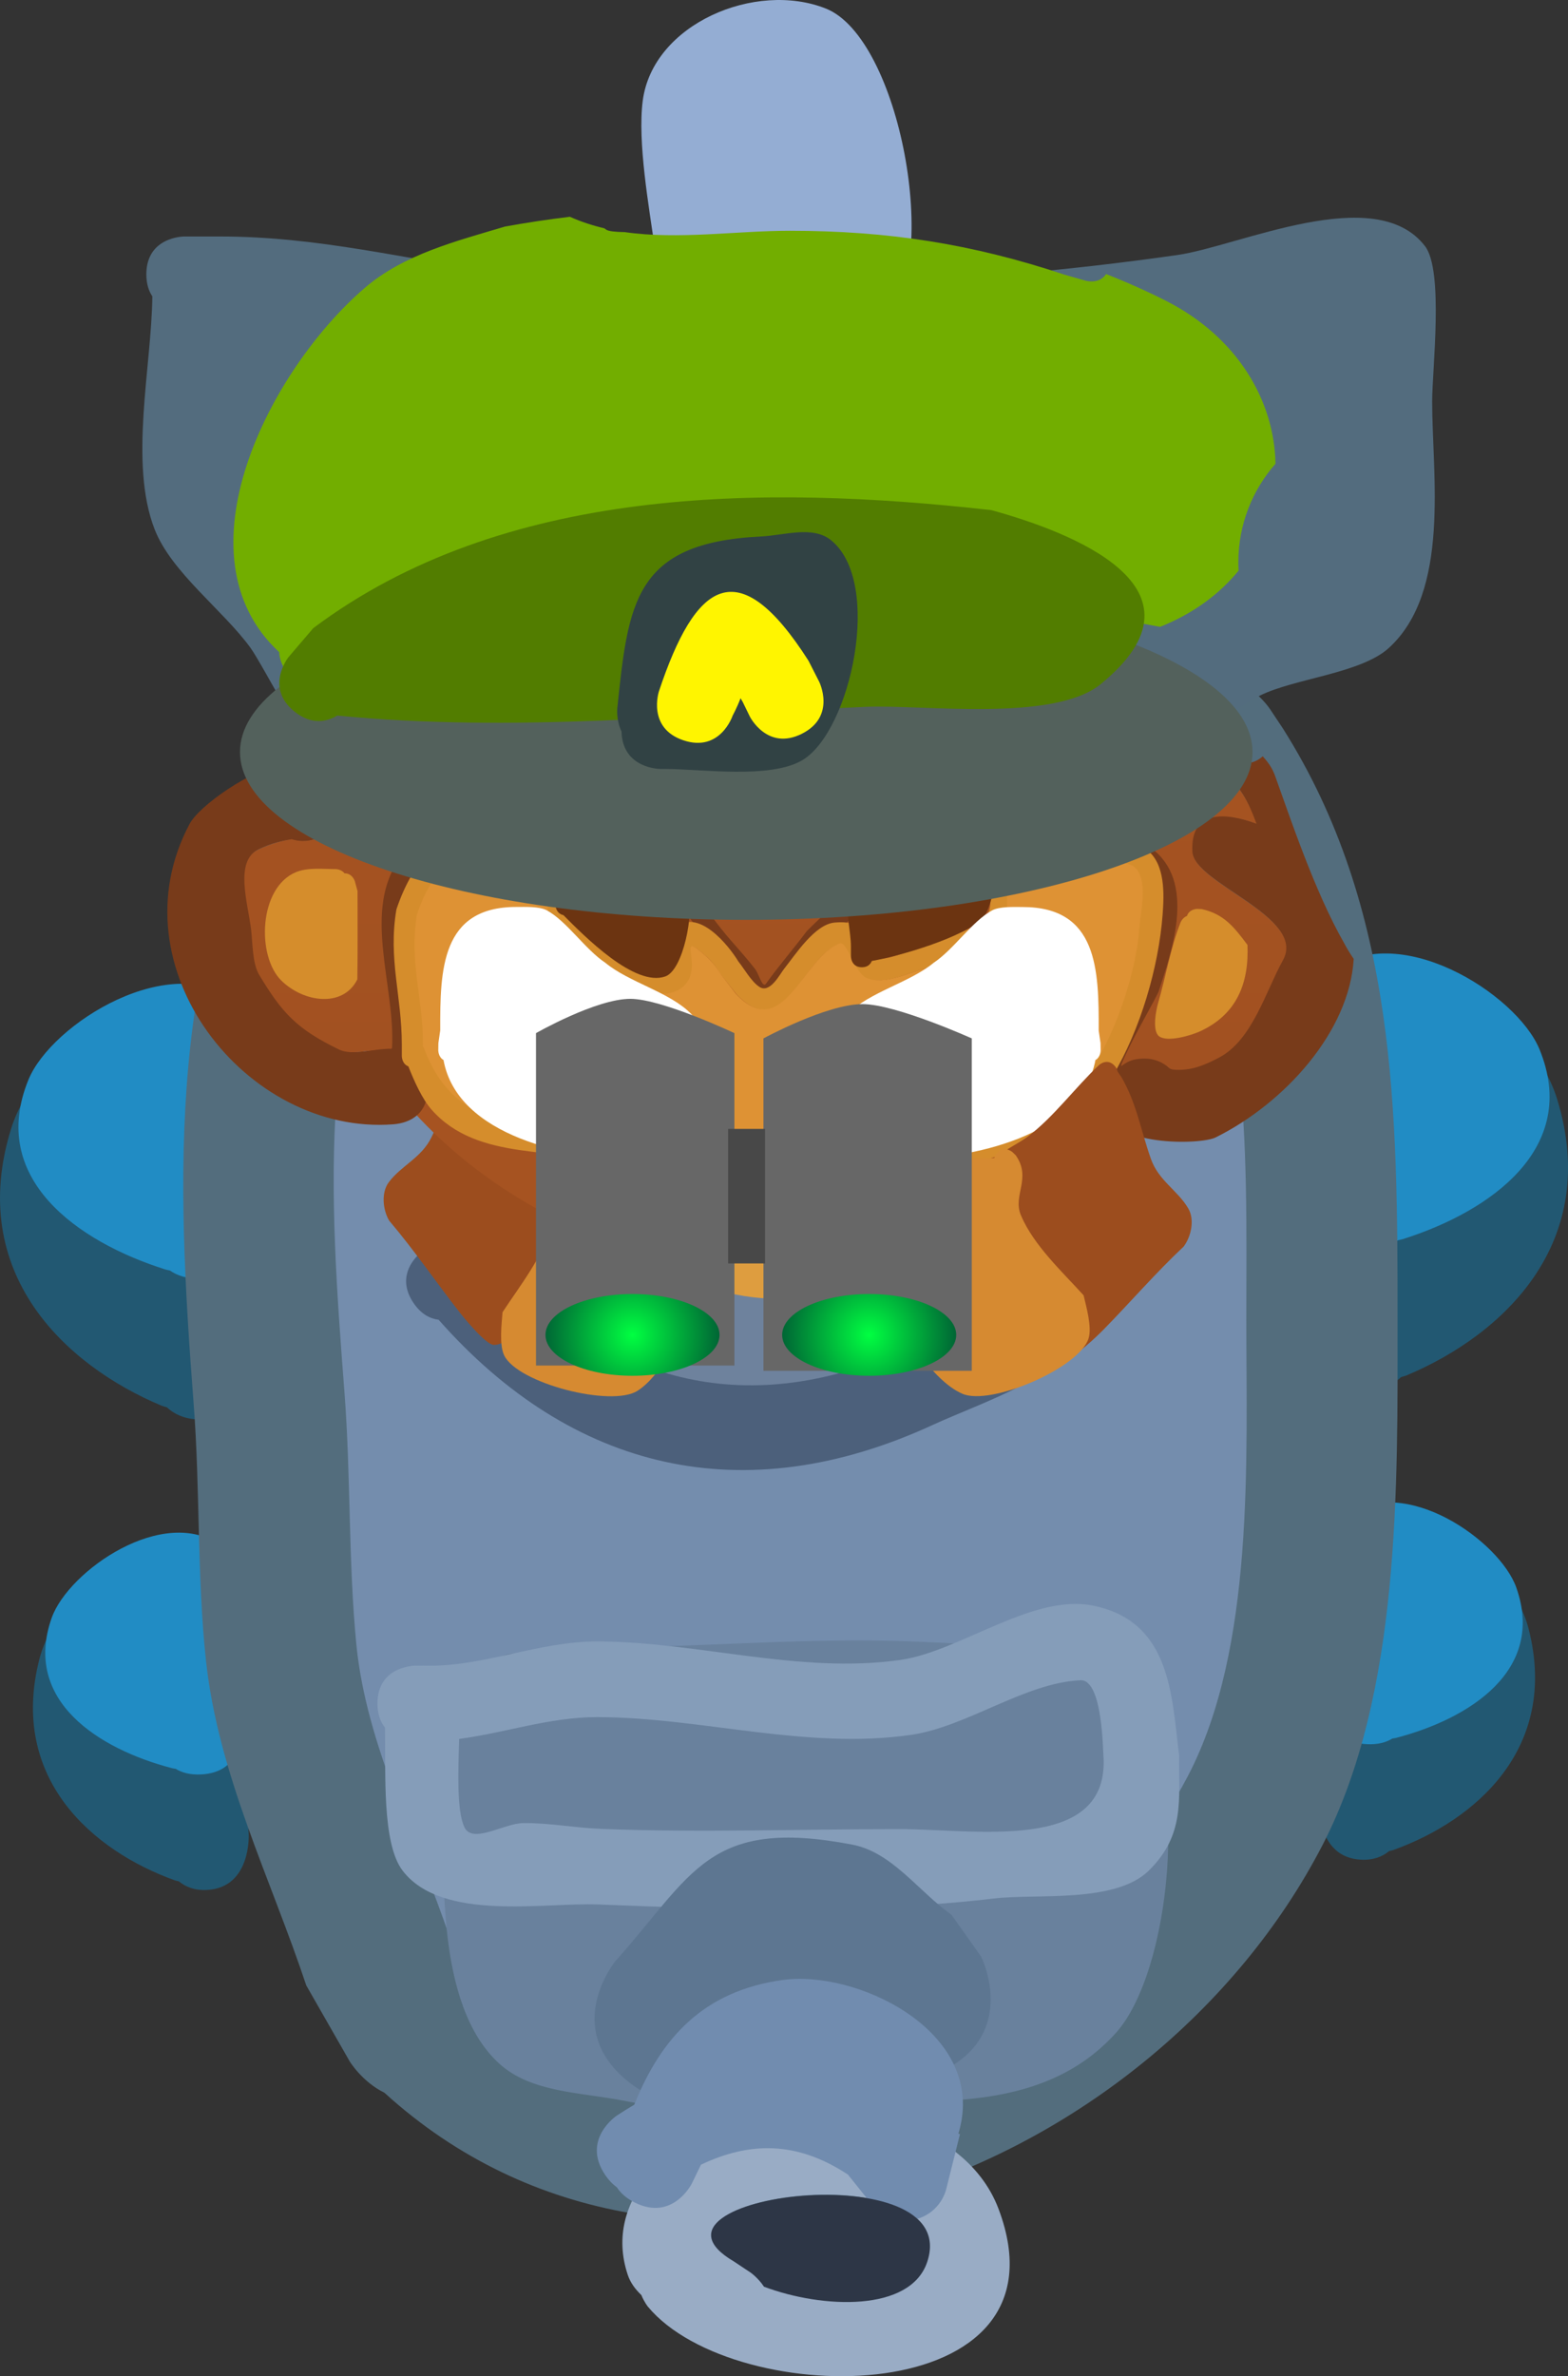
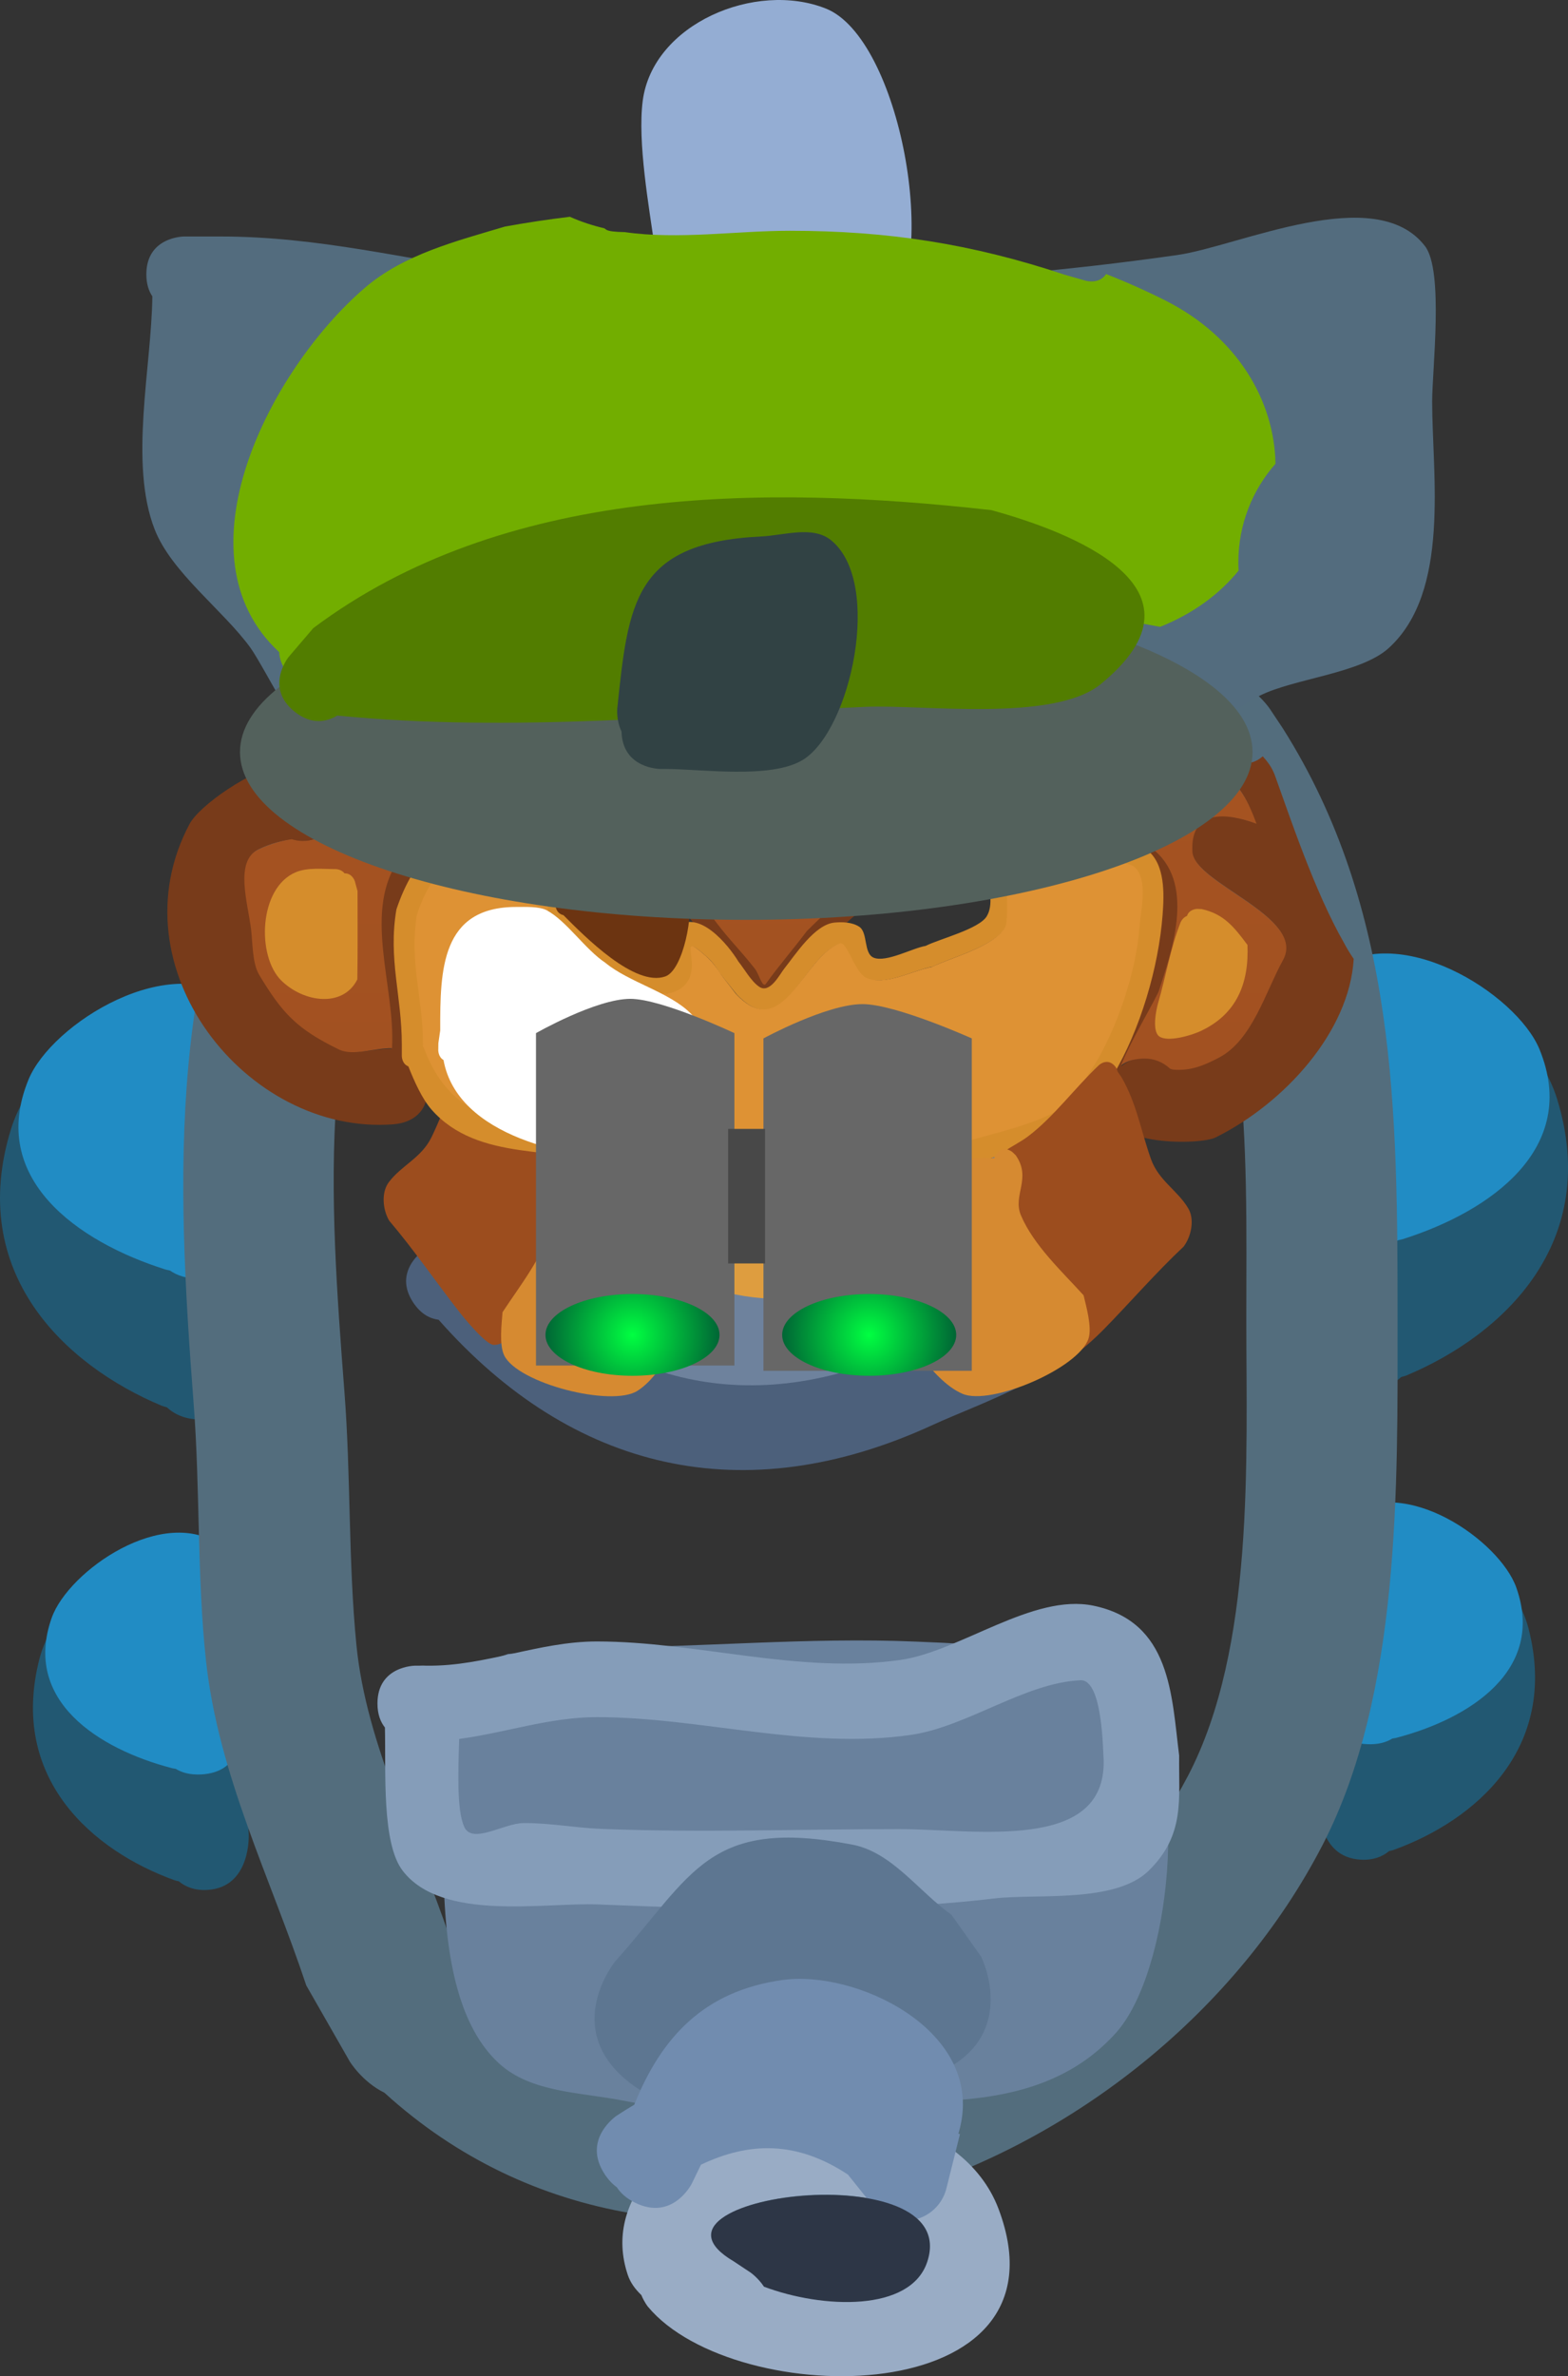
<svg xmlns="http://www.w3.org/2000/svg" version="1.1" width="99.095" height="150.122" viewBox="0,0,99.095,150.122">
  <rect x="0" y="0" width="99.095" height="150.122" fill="#333333" stroke="none" />
  <defs>
    <linearGradient x1="242.013" y1="104.978" x2="242.013" y2="172.53" gradientUnits="userSpaceOnUse" id="color-1">
      <stop offset="0" stop-color="#ad5821" />
      <stop offset="1" stop-color="#a25121" />
    </linearGradient>
    <radialGradient cx="230.425" cy="189.274" r="5.5" gradientUnits="userSpaceOnUse" id="color-2">
      <stop offset="0" stop-color="#00ff41" />
      <stop offset="1" stop-color="#006635" />
    </radialGradient>
    <radialGradient cx="245.383" cy="189.274" r="5.5" gradientUnits="userSpaceOnUse" id="color-3">
      <stop offset="0" stop-color="#00ff41" />
      <stop offset="1" stop-color="#006635" />
    </radialGradient>
  </defs>
  <g transform="translate(-190.452,-104.939)">
    <g data-paper-data="{&quot;isPaintingLayer&quot;:true}" fill-rule="nonzero" stroke="none" stroke-linecap="butt" stroke-linejoin="miter" stroke-miterlimit="10" stroke-dasharray="" stroke-dashoffset="0" style="mix-blend-mode: normal">
      <path d="M201.485,223.728c-5.133,-1.85 -10.485,-6.388 -8.542,-13.98c1.102,-4.305 7.701,-10.377 11.746,-6.424c1.321,1.29 0.67,3.99 0.9,6.003c0.4,3.499 0.363,7.161 0.541,10.682l0.041,0.811c0,0 0.171,3.379 -2.639,3.521c-0.777,0.039 -1.353,-0.191 -1.778,-0.545c-0.169,-0.033 -0.27,-0.068 -0.27,-0.068z" data-paper-data="{&quot;index&quot;:null}" fill="#225872" stroke-width="0.5" />
      <path d="M201.313,216.645c-4.637,-1.212 -9.443,-4.265 -7.594,-9.494c1.048,-2.965 7.104,-7.205 10.731,-4.539c1.184,0.87 0.564,2.73 0.75,4.108c0.324,2.396 0.25,4.909 0.371,7.322l0.028,0.556c0,0 0.117,2.316 -2.434,2.445c-0.706,0.036 -1.225,-0.116 -1.608,-0.354c-0.153,-0.021 -0.244,-0.043 -0.244,-0.043z" data-paper-data="{&quot;index&quot;:null}" fill="#218cc4" stroke-width="0.5" />
      <path d="M200.67,193.75c-6.12,-2.561 -12.341,-8.4 -9.516,-17.5c1.602,-5.16 9.987,-12.13 14.658,-7.082c1.525,1.648 0.57,4.886 0.726,7.345c0.271,4.273 0.003,8.719 0.003,13.005v0.987c0,0 0,4.114 -3.42,4.114c-0.947,0 -1.631,-0.315 -2.126,-0.771c-0.203,-0.05 -0.323,-0.099 -0.323,-0.099z" data-paper-data="{&quot;index&quot;:null}" fill="#225872" stroke-width="0.5" />
      <path d="M200.895,185.138c-5.557,-1.755 -11.206,-5.757 -8.641,-11.995c1.455,-3.537 9.069,-8.314 13.31,-4.854c1.384,1.13 0.517,3.349 0.659,5.034c0.246,2.929 0.002,5.976 0.002,8.914v0.677c0,0 0,2.82 -3.106,2.82c-0.859,0 -1.481,-0.216 -1.931,-0.528c-0.184,-0.034 -0.294,-0.068 -0.294,-0.068z" data-paper-data="{&quot;index&quot;:null}" fill="#218cc4" stroke-width="0.5" />
      <path d="M278.245,221.884c-0.426,0.354 -1.001,0.584 -1.778,0.545c-2.809,-0.142 -2.639,-3.521 -2.639,-3.521l0.041,-0.811c0.178,-3.521 0.141,-7.184 0.541,-10.682c0.23,-2.013 -0.42,-4.712 0.9,-6.003c4.046,-3.953 10.644,2.12 11.746,6.424c1.943,7.592 -3.408,12.13 -8.542,13.98c0,0 -0.101,0.035 -0.27,0.068z" fill="#225872" stroke-width="0.5" />
      <path d="M278.443,214.777c-0.382,0.238 -0.902,0.39 -1.608,0.354c-2.551,-0.129 -2.434,-2.445 -2.434,-2.445l0.028,-0.556c0.122,-2.413 0.048,-4.926 0.371,-7.322c0.186,-1.378 -0.434,-3.237 0.75,-4.108c3.627,-2.666 9.683,1.573 10.731,4.539c1.848,5.23 -2.957,8.283 -7.594,9.494c0,0 -0.091,0.023 -0.244,0.043z" fill="#218cc4" stroke-width="0.5" />
      <path d="M279.007,191.936c-0.495,0.456 -1.18,0.771 -2.126,0.771c-3.42,0 -3.42,-4.114 -3.42,-4.114v-0.987c0,-4.287 -0.269,-8.732 0.003,-13.005c0.156,-2.458 -0.799,-5.697 0.726,-7.345c4.671,-5.048 13.056,1.922 14.658,7.082c2.825,9.1 -3.396,14.939 -9.516,17.5c0,0 -0.121,0.048 -0.323,0.099z" fill="#225872" stroke-width="0.5" />
      <path d="M278.811,183.293c-0.45,0.312 -1.071,0.528 -1.931,0.528c-3.106,0 -3.106,-2.82 -3.106,-2.82v-0.677c0,-2.938 -0.244,-5.985 0.002,-8.914c0.142,-1.685 -0.726,-3.905 0.659,-5.034c4.241,-3.46 11.855,1.317 13.31,4.854c2.565,6.238 -3.083,10.24 -8.641,11.995c0,0 -0.11,0.033 -0.294,0.068z" fill="#218cc4" stroke-width="0.5" />
-       <path d="M205.959,173.441c-0.221,-0.789 -0.221,-1.405 -0.221,-1.405l0.012,-3.4c1.201,-14.994 10.158,-21.053 24.334,-23.126c10.326,-1.581 25.595,-4.084 34.105,3.465c8.234,7.305 5.606,17.762 6.9,27.403c2.62,19.522 3.59,40.868 -13.181,54.323c-5.871,3.195 -10.899,5.203 -17.768,5.002c-7.524,-0.219 -16.63,-1.892 -22.424,-6.896c-6.098,-5.266 -7.243,-13.002 -9.15,-20.395c-2.903,-11.256 -3.331,-23.315 -2.608,-34.971z" fill="#748dad" stroke-width="0.5" />
      <path d="M212.538,235.146l-2.73,-4.772c-2.251,-6.767 -5.561,-13.318 -6.337,-20.511c-0.575,-5.327 -0.366,-10.851 -0.778,-16.2c-1.121,-14.569 -1.635,-28.463 5.541,-41.66c0,0 2.289,-4.196 6.485,-1.907c4.196,2.289 1.907,6.485 1.907,6.485c-6.249,11.417 -5.372,23.742 -4.402,36.353c0.405,5.269 0.236,10.67 0.752,15.922c0.63,6.408 3.888,12.472 5.9,18.495l0.804,1.244c0.083,0.081 0.126,0.129 0.126,0.129c13.278,15.349 37.729,3.751 45.732,-11.605c4.213,-8.082 3.679,-19.943 3.679,-28.792c0.007,-11.152 0.427,-22.602 -5.754,-32.233l-0.709,-1.062c0,0 -2.652,-3.977 1.326,-6.629c3.977,-2.652 6.629,1.326 6.629,1.326l0.82,1.232c7.216,11.421 7.241,24.198 7.248,37.366c0,10.467 0.202,23.605 -4.734,33.159c-10.859,21.018 -40.816,32.486 -59.298,15.665c-1.423,-0.695 -2.209,-2.004 -2.209,-2.004z" fill="#536d7d" stroke-width="0.5" />
      <path d="M218.531,217.735c-0.227,-0.291 -0.441,-0.629 -0.637,-1.021c-2.138,-4.276 2.138,-6.413 2.138,-6.413l2.536,-0.873c1.718,-0.131 3.436,-0.262 5.155,-0.393c6.853,-0.004 13.789,-0.675 20.622,-0.383c4.285,0.183 10.762,0.335 13.877,4.073c3.458,4.15 2.247,16.787 -1.259,20.662c-4.961,5.484 -12.743,4.111 -19.131,4.322c-4.682,0.155 -7.23,0.893 -11.922,-0.045c-2.698,-0.54 -5.879,-0.5 -7.91,-2.355c-4.074,-3.72 -3.535,-12.282 -3.469,-17.575z" fill="#69819d" stroke-width="0.5" />
      <path d="M200.082,123.663c-0.228,-0.337 -0.381,-0.789 -0.381,-1.393c0,-2.39 2.39,-2.39 2.39,-2.39h2.294c6.208,0 11.778,1.452 17.859,2.31c14.521,1.207 28.164,0.923 42.606,-1.138c3.913,-0.559 12.523,-4.649 15.661,-0.561c1.195,1.557 0.451,7.807 0.451,9.811c0,4.642 1.168,12.009 -2.736,15.572c-1.774,1.619 -6.005,1.932 -8.156,3.014c-1.59,0.8 -4.338,3.135 -6.243,3.3c-3.961,0.344 -8.784,-2.987 -12.708,-3.455c-6.249,-0.745 -12.61,-0.201 -18.841,-1.128c-4.834,0.636 -9.125,1.686 -13.555,3.625c-1.192,0.522 -6.8,2.595 -7.671,2.284c-0.743,-0.265 -3.995,-6.58 -4.774,-7.653c-1.726,-2.376 -4.994,-4.757 -6.054,-7.481c-1.629,-4.184 -0.191,-10.296 -0.144,-14.717z" fill="#536c7e" stroke-width="0.5" />
      <path d="M234.299,125.041c-0.028,0.001 -0.057,0.001 -0.086,0.001c-2.39,0 -2.39,-2.39 -2.39,-2.39l0.024,-1.956c-0.375,-2.665 -1.114,-6.774 -0.776,-9.385c0.63,-4.866 7.135,-7.603 11.581,-5.828c4.678,1.868 7.306,16.068 3.783,19.783c-1.288,1.358 -8.427,0.542 -10.311,0.542c0,0 -1.119,0 -1.826,-0.766z" fill="#94add3" stroke-width="0.5" />
      <path d="M218.178,183.232c1.133,-1.441 3.019,-3.877 4.425,-4.235c2.77,-0.707 6.505,2.525 8.791,3.586c3.728,1.73 8.893,2.923 12.935,3.238c4.024,0.313 7.305,-2.823 10.186,-5.068c1.611,-0.201 3.515,-1.552 4.834,-0.604c1.471,1.057 1.108,6.995 0.295,8.478c-1.759,3.212 -7.167,4.918 -10.248,6.337c-11.932,5.495 -22.78,2.92 -31.224,-6.646c-0.535,-0.066 -1.111,-0.349 -1.599,-1.08c-1.015,-1.523 -0.087,-2.657 0.404,-3.105c0.126,-0.159 0.282,-0.316 0.474,-0.47c0.249,-0.2 0.492,-0.339 0.726,-0.431z" fill="#4c607b" stroke-width="0.5" />
      <path d="M222.028,180.399c0.937,-1.192 2.497,-3.206 3.66,-3.503c2.291,-0.585 5.38,2.089 7.271,2.966c3.083,1.431 7.355,2.418 10.699,2.678c3.328,0.259 6.042,-2.335 8.425,-4.191c1.333,-0.167 2.907,-1.283 3.998,-0.5c1.217,0.874 0.916,5.785 0.244,7.012c-1.455,2.656 -5.927,4.067 -8.476,5.241c-9.869,4.545 -18.842,2.415 -25.825,-5.497c-0.442,-0.054 -0.919,-0.289 -1.322,-0.893c-0.84,-1.26 -0.072,-2.198 0.334,-2.568c0.104,-0.131 0.234,-0.262 0.392,-0.389c0.206,-0.165 0.407,-0.28 0.6,-0.357z" fill="#6e829d" stroke-width="0.5" />
      <path d="M219.471,214.8c-0.06,2.025 -0.16,4.453 0.313,5.542c0.5,1.151 2.502,-0.219 3.757,-0.227c1.639,-0.011 3.265,0.303 4.902,0.368c6.282,0.249 12.589,0.014 18.848,0.014c4.763,0 13.037,1.489 12.911,-4.345c-0.047,-0.38 -0.029,-5.122 -1.464,-5.059c-3.525,0.155 -7.159,2.94 -10.733,3.454c-6.639,0.955 -13.274,-1.124 -19.835,-1.124c-2.993,0 -5.784,0.991 -8.699,1.378zM214.776,214.075c-0.276,-0.348 -0.469,-0.834 -0.469,-1.513c0,-2.39 2.39,-2.39 2.39,-2.39h0.288c0.13,-0.008 0.254,-0.008 0.371,0h0.106c3.618,0.049 7.028,-1.53 10.708,-1.53c6.328,0 12.782,2.075 19.172,1.17c3.78,-0.535 8.386,-4.224 12.212,-3.43c4.899,1.017 4.938,5.642 5.419,9.472c-0.037,2.739 0.391,4.99 -1.914,7.261c-2.119,2.088 -7.088,1.448 -9.751,1.762c-8.101,0.954 -16.908,0.708 -25.055,0.381c-3.42,-0.137 -9.857,1.1 -12.346,-2.122c-1.342,-1.736 -1.062,-6.248 -1.129,-9.062z" fill="#859db9" stroke-width="0.5" />
      <g stroke-width="0.5">
        <path d="M250.06,235.758c-4.8,2.4 -7.201,-2.4 -7.201,-2.4l1.018,0.932c-3.475,-3.646 -3.377,-2.813 -6.233,1.354c0,0 -3.399,4.154 -7.552,0.755c-4.154,-3.399 -0.755,-7.552 -0.755,-7.552c4.921,-5.499 5.852,-9.119 14.985,-7.368c2.511,0.481 4.174,2.953 6.261,4.429l1.877,2.649c0,0 2.4,4.8 -2.4,7.201z" fill="#5d7691" />
        <path d="M238.822,249.345c3.696,1.39 9.061,1.663 10.121,-1.516c2.315,-6.937 -19.092,-4.187 -12.016,-0.041l1.059,0.687c0,0 0.471,0.314 0.836,0.87zM230.984,249.935c-0.379,-0.364 -0.689,-0.772 -0.856,-1.269c-1.635,-4.861 2.898,-8.704 6.857,-9.965c5.29,-1.685 14.327,-0.175 16.573,5.789c4.838,12.846 -16.662,12.793 -22.162,6.177c0,0 -0.229,-0.286 -0.412,-0.732z" fill="#99acc5" />
        <path d="M230.574,244.092c-0.549,-0.274 -0.909,-0.611 -1.139,-0.968c-0.262,-0.188 -0.516,-0.448 -0.753,-0.802c-1.489,-2.233 0.744,-3.721 0.744,-3.721c0.372,-0.245 0.743,-0.475 1.111,-0.693c1.698,-4.231 4.388,-7.194 9.393,-7.881c4.562,-0.626 12.383,3.042 11.269,8.986c-0.046,0.247 -0.107,0.49 -0.178,0.729l0.1,0.025l-0.845,3.38c-0.271,1.195 -1.34,2.087 -2.617,2.087c-0.857,0 -1.62,-0.401 -2.111,-1.026l-1.507,-1.884c-3.245,-2.143 -6.241,-2.075 -9.289,-0.625l-0.579,1.193c0,0 -1.2,2.4 -3.6,1.2z" fill="#718caf" />
        <path d="M237.884,248.511l-1.063,-0.707c-7.076,-4.146 14.543,-6.898 12.229,0.039c-1.061,3.179 -6.62,2.953 -10.316,1.563c-0.365,-0.556 -0.849,-0.895 -0.849,-0.895z" data-paper-data="{&quot;noHover&quot;:false,&quot;origItem&quot;:[&quot;Path&quot;,{&quot;applyMatrix&quot;:true,&quot;segments&quot;:[[[265.67705,451.57169],[-0.34016,-0.51785],[3.44325,1.29462]],[[275.10628,450.15918],[-0.98819,2.96157],[2.15646,-6.46286]],[[263.91184,450.12091],[-6.59199,-3.86214],[0,0]],[264.89813,450.76133]],&quot;closed&quot;:true}]}" fill="#2d3646" />
      </g>
      <path d="M220.437,171.528c0.031,-0.114 0.102,-0.233 0.236,-0.346c0.527,-0.448 0.975,0.079 0.975,0.079c1.325,1.559 2.486,3.596 3.965,4.992c0.755,0.713 2.198,1.455 2.514,2.541c0.186,0.639 -0.18,1.319 -0.261,1.98c-0.21,1.692 0.973,2.654 -1.434,3.247c-0.685,0.852 -0.212,1.939 -1.218,2.713c-0.517,0.398 -1.376,0.199 -1.732,0.868c-0.359,0.674 -0.72,2.32 -1.825,2.304c-0.489,-0.007 -1.849,-1.662 -2.173,-2.076c-1.494,-1.913 -2.865,-3.923 -4.438,-5.775c-0.409,-0.697 -0.508,-1.779 -0.023,-2.426c0.799,-1.066 2.056,-1.528 2.698,-2.842c0.826,-1.691 1.287,-3.376 2.417,-4.909l0.299,-0.349z" data-paper-data="{&quot;index&quot;:null}" fill="#9c4d1e" stroke-width="0.5" />
      <path d="M226.454,178.404c0.866,-0.13 1.807,-0.29 2.582,-0.177c1.924,0.281 4.029,2.866 2.209,4.433c-0.292,0.252 0.773,-0.036 1.158,-0.006c0.645,0.051 1.326,-0.014 1.89,0.428c1.123,0.881 0.856,2.003 0.545,3.154c-1.016,1.888 -2.221,5.381 -4.102,6.573c-1.647,1.044 -7.534,-0.467 -8.413,-2.225c-0.336,-0.672 -0.166,-2.037 -0.111,-2.745c1.111,-1.69 2.623,-3.591 3.132,-5.586c0.348,-1.362 -1.043,-2.203 -0.255,-3.815l0.174,-0.229c0,0 0.444,-0.531 0.975,-0.087c0.11,0.092 0.178,0.187 0.217,0.281z" data-paper-data="{&quot;index&quot;:null}" fill="#d68a31" stroke-width="0.5" />
-       <path d="M266.39,163.718c0,9.155 -7.999,19.967 -20.223,21.546c-1.774,0.229 -3.993,-3.655 -5.916,-3.655c-1.835,0 -3.042,3.53 -4.811,3.321c-12.855,-1.52 -23.997,-11.997 -23.997,-21.212c0,-10.484 12.3,-18.983 27.474,-18.983c15.173,0 27.474,8.499 27.474,18.983z" fill="#a65321" stroke-width="0" />
      <path d="M259.49,174.434c-0.489,-0.489 0,-0.979 0,-0.979l-0.016,0.068c0.493,-2.031 1.986,-4.509 2.938,-6.407c0.586,-1.714 2.197,-5.681 0.197,-7.303c-1.496,-1.213 -4.736,-1.935 -6.68,-1.935c-5.258,0 -9.811,3.112 -13.443,6.744c-0.568,0.758 -2.171,3.335 -3.006,3.657c-1.514,0.583 -2.211,-1.058 -2.951,-2.011c-1.647,-2.121 -3.477,-5.015 -5.632,-6.605c-4.077,-4.125 -9.939,-2.93 -14.133,0.378c-2.109,2.866 -0.124,8.022 -0.272,11.655c1.559,1.615 1.284,4.087 -1.202,4.275c-9.259,0.701 -17.684,-9.928 -12.856,-18.979c0.608,-1.14 3.835,-3.453 6.15,-3.867c-0.054,-5.674 -0.576,-12.662 2.58,-17.574c1.772,-2.757 4.355,-3.74 6.988,-5.368c3.804,-2.351 6.823,-5.553 10.804,-7.318c0.699,0.315 1.418,0.55 2.151,0.723c0.042,0.03 0.084,0.06 0.127,0.089c0.14,0.093 0.545,0.139 1.137,0.148c0.791,0.113 1.595,0.168 2.406,0.186c0.007,0.084 0.011,0.172 0.011,0.264c0,2.306 -2.306,2.306 -2.306,2.306l-0.046,-0.069c-3.261,0.775 -5.01,2.802 -7.71,4.696c-2.836,1.989 -7.799,3.833 -9.662,6.808c-2.714,4.334 -1.862,11.081 -1.862,15.916c0,0 0,1.612 -1.347,2.14c-0.14,1.139 -1.112,2.021 -2.289,2.021c-0.25,0 -0.491,-0.04 -0.716,-0.113c-0.556,0.089 -1.203,0.21 -2.026,0.603c-1.517,0.726 -0.675,3.355 -0.467,5.023c0.104,0.835 0.071,2.151 0.511,2.885c1.461,2.437 2.394,3.433 5.043,4.717c0.892,0.432 2.207,-0.036 3.288,-0.013c0.237,-3.934 -1.966,-8.781 0.575,-12.12v0c4.712,-3.812 11.39,-5.054 16.033,-0.46c1.936,1.473 3.22,3.833 4.818,5.656c0.537,0.613 1.057,1.198 1.56,1.845c0.234,0.301 0.457,1.233 0.68,0.922c0.826,-1.152 1.729,-2.192 2.58,-3.326c3.921,-3.921 8.806,-7.221 14.488,-7.221c2.166,0 5.886,0.786 7.565,2.255c2.545,2.226 0.976,6.489 0.197,8.897c-0.653,1.31 -1.733,3.075 -2.388,4.661c0.399,-0.33 0.911,-0.528 1.469,-0.528c0.29,0 0.567,0.053 0.822,0.151c0.286,0.109 0.545,0.274 0.764,0.481c0.078,0.037 0.151,0.061 0.215,0.066c1.088,0.094 1.943,-0.261 2.886,-0.756c2.111,-1.109 2.926,-4.146 4.037,-6.152c1.511,-2.728 -5.612,-4.822 -5.724,-6.846c-0.148,-2.656 2.08,-2.5 4.049,-1.767c-0.58,-1.541 -1.155,-2.967 -3.027,-3.476l-1.027,0.139c0,0 -2.306,0 -2.306,-2.306c0,-0.915 0.363,-1.467 0.8,-1.8c0.103,0.812 0.297,2.255 0.737,2.632c1.64,1.407 2.533,1.537 2.992,0.486c0.694,0.558 1.472,0.778 2.263,0.093c0.29,0.326 0.58,0.686 0.773,1.218c0.913,2.522 2.487,7.297 4.366,10.578c0.182,0.347 0.385,0.681 0.608,1c-0.264,4.586 -4.36,9.115 -8.724,11.281c-1.006,0.499 -6.736,0.525 -6.582,-1.712c-0.103,-0.212 -0.174,-0.442 -0.208,-0.684l-0.019,0.029c0,0 -0.489,0.489 -0.979,0z" fill="#783b1a" stroke-width="0.5" />
      <path d="M265.038,135.267c0.527,0.755 0.852,1.631 1.223,2.479c-1.419,0.691 -2.824,1.575 -3.782,2.705c-0.375,-0.87 -0.69,-1.785 -1.228,-2.55c-3.194,-4.543 -7.738,-7.776 -12.526,-10.388c0,0 -2.025,-1.104 -0.92,-3.129c0.08,-0.147 0.166,-0.278 0.255,-0.394c1.727,0.162 3.415,0.408 5.103,0.746c4.567,2.735 8.791,6.108 11.876,10.531z" fill="#783b1a" stroke-width="0.5" />
      <path d="M215.225,171.163c-1.08,-0.023 -2.456,0.515 -3.348,0.082c-2.649,-1.284 -3.587,-2.285 -5.048,-4.723c-0.439,-0.733 -0.408,-2.052 -0.512,-2.887c-0.208,-1.669 -1.052,-4.301 0.465,-5.027c0.823,-0.394 1.55,-0.561 2.106,-0.649c0.225,0.074 0.466,0.113 0.716,0.113c1.177,0 2.069,-0.836 2.209,-1.975c1.347,-0.529 1.346,-2.142 1.346,-2.142c0,-4.835 -0.857,-11.605 1.857,-15.938c1.863,-2.975 6.83,-4.836 9.666,-6.825c2.7,-1.893 4.463,-3.938 7.724,-4.713l0.046,0.069c0,0 2.314,-0.005 2.314,-2.311c0,-0.077 -0.003,-0.151 -0.008,-0.223c2.609,0.059 5.287,-0.268 7.829,-0.268c1.888,0 3.693,0.078 5.459,0.243c-0.078,0.105 -0.153,0.222 -0.224,0.353c-1.104,2.025 0.927,3.132 0.927,3.132c4.788,2.612 9.354,5.883 12.548,10.425c0.53,0.754 0.844,1.656 1.212,2.517c-0.752,0.874 -1.237,1.897 -1.252,3.094c-0.026,2.016 1.537,3.731 2.948,5.215c0.005,0.135 0.007,0.269 0.008,0.402c0.015,0.107 0.034,0.257 0.056,0.433c-0.423,0.337 -0.767,0.884 -0.767,1.774c0,2.306 2.228,2.259 2.228,2.259l1.027,-0.138c1.872,0.509 2.526,1.984 3.106,3.525c-1.969,-0.732 -4.2,-0.884 -4.052,1.772c0.112,2.024 7.234,4.119 5.723,6.847c-1.111,2.006 -1.932,5.048 -4.043,6.158c-0.943,0.495 -1.8,0.852 -2.888,0.758c-0.065,-0.006 -0.137,-0.03 -0.215,-0.066c-0.218,-0.207 -0.478,-0.371 -0.764,-0.481c-0.255,-0.098 -0.533,-0.151 -0.823,-0.151c-0.558,0 -1.118,0.119 -1.517,0.449c0.655,-1.586 1.73,-3.348 2.383,-4.658c0.779,-2.408 2.342,-6.666 -0.203,-8.891c-1.679,-1.468 -5.337,-2.187 -7.503,-2.187c-5.682,0 -10.597,3.31 -14.518,7.231c-0.85,1.134 -1.758,2.173 -2.584,3.326c-0.222,0.31 -0.447,-0.621 -0.681,-0.922c-0.503,-0.647 -1.027,-1.233 -1.564,-1.846c-1.598,-1.823 -2.893,-4.186 -4.829,-5.66c-4.643,-4.594 -11.264,-3.421 -15.976,0.391c-2.541,3.339 -0.345,8.179 -0.582,12.113z" data-paper-data="{&quot;noHover&quot;:false,&quot;origItem&quot;:[&quot;Path&quot;,{&quot;applyMatrix&quot;:true,&quot;segments&quot;:[[[423.00339,366.14129],[-5.50843,7.23824],[10.21464,-8.26371]],[[457.76013,365.14382],[-10.06501,-9.95965],[4.19761,3.19422]],[[468.20396,377.40414],[-3.46313,-3.95109],[1.16402,1.32804]],[[471.58681,381.40404],[-1.09107,-1.403],[0.50819,0.65347]],[[473.06042,383.40302],[-0.4821,0.67294],[1.78956,-2.49798]],[[478.65303,376.19315],[-1.84355,2.45807],[8.49956,-8.49956]],[[510.06107,360.53853],[-12.31842,0],[4.69575,0]],[[526.46048,365.42656],[-3.6403,-3.1832],[5.5174,4.8246]],[[526.88706,384.71319],[1.68911,-5.21925],[-1.41541,2.8393]],[[521.71079,394.81656],[1.41952,-3.43738],[0.86495,-0.7155]],[[524.89574,393.6711],[-1.21021,0],[0.62804,0]],[[526.67854,393.99829],[-0.55377,-0.2114],[0.6207,0.23695]],[[528.33422,395.04108],[-0.47361,-0.44877],[0.16955,0.07934]],[[528.80082,395.18484],[-0.13984,-0.01207],[2.35955,0.20359]],[[535.05677,393.54569],[-2.04343,1.07352],[4.57662,-2.40433]],[[543.80891,380.20924],[-2.40881,4.34844],[3.27618,-5.91422]],[[531.40018,365.36876],[0.24372,4.38691],[-0.31984,-5.75721]],[[540.17724,361.53731],[-4.26889,-1.58739],[-1.25663,-3.34017]],[[533.61474,354.00228],[4.05796,1.10368],[0,0]],[531.3874,354.30332],[[526.3874,349.30332],[0,5],[0,-5]],[531.3874,344.30332],[[537.03216,344.60434],[0,0],[2.09436,0.86358]],[[543.31522,347.19508],[-1.7446,-1.44516],[4.35162,3.60472]],[[551.4145,361.85198],[-2.96584,-4.40914],[0.7219,1.0732]],[[557.90584,363.4911],[-0.25448,0.69552],[0.79368,-2.16914]],[[556.63098,356.68004],[0.18586,2.3023],[-1.42004,-5.60884]],[[548.28206,335.34928],[5.89244,3.00866],[-7.47862,-3.81856]],[[526.78182,329.89038],[6.92458,7.123],[-2.54708,-2.62006]],[[521.59678,320.23188],[2.10178,2.98914],[-6.92426,-9.84764]],[[494.44322,297.71324],[10.3801,5.66188],[0,0]],[[492.448,290.9295],[-2.39426,4.38948],[0.43166,-0.79138]],[[493.90014,289.16306],[-0.52396,0.40416],[0,-3.95372]],[[493.90014,277.33142],[0,3.2109],[0,0]],[[493.90026,277.3314],[0,0],[0,-2.17878]],[[493.54622,270.80464],[2.13722,0.42358],[-1.64742,0.06184]],[[488.69268,271.7551],[1.61772,0.31744],[-5.86822,-1.1515]],[[479.98758,254.18808],[1.57752,4.9606],[-0.55832,-1.75568]],[[478.00698,249.02822],[1.5642,0.97332],[-0.77708,-0.48356]],[[477.3423,251.69232],[0.27094,-0.87424],[-0.82132,2.6501]],[[474.68334,259.66234],[0.99546,-2.58918],[-1.63004,4.2397]],[[470.34578,272.33142],[1.42134,-4.21016],[0,0]],[470.47312,272.33142],[[470.47312,275.83014],[0,0],[0,1.38072]],[[467.97312,278.33014],[1.38072,0],[-1.25484,0]],[[465.50038,276.2006],[0.179,1.20504],[0,0]],[[465.12912,273.97306],[0,0],[-0.35582,-0.56774]],[[462.89848,270.66504],[0.09294,-0.09252],[-0.19398,0.19308]],[[463.03834,275.83014],[0,-0.06344],[0,3.6445]],[[463.03834,286.76366],[0,-3.6445],[0,0]],[[462.98448,287.23666],[0.05388,-0.27942],[0.71334,0.7404]],[[464.22632,290.69972],[0,-1.62558],[0,5]],[459.22632,295.69972],[[459.12698,295.55042],[0,0],[-7.06866,1.67992]],[[442.41332,305.72936],[5.85254,-4.10416],[-6.14722,4.31084]],[[421.4678,320.48682],[4.03806,-6.4487],[-5.88252,9.39426]],[[417.43092,354.98872],[0,-10.48102],[0,0]],[[414.51076,359.6289],[2.92016,-1.14669],[-0.30439,2.4699]],[[409.54856,364.01104],[2.55222,0],[-0.54178,0]],[[407.99655,363.76549],[0.48857,0.15938],[-1.20609,0.19207]],[[403.60455,365.0737],[1.78441,-0.85377],[-3.28849,1.57341]],[[402.59208,375.96327],[-0.45156,-3.61744],[0.22595,1.81008]],[[403.69885,382.21685],[-0.95273,-1.58976],[3.16648,5.28373]],[[414.63047,392.44302],[-5.74154,-2.78375],[1.93368,0.93753]],[[421.75731,392.41554],[-2.34176,-0.05026],[0.51441,-8.52874]]],&quot;closed&quot;:true}]}" fill="url(#color-1)" stroke-width="0.5" />
      <path d="M212.227,160.117c0.479,-0.019 0.646,0.482 0.646,0.482l0.175,0.638c0,1.859 0.016,3.719 -0.012,5.577c-0.903,1.804 -3.379,1.468 -4.8,0.079c-1.577,-1.542 -1.434,-5.877 0.915,-6.851c0.754,-0.313 1.711,-0.195 2.507,-0.195c0,0 0.37,0 0.569,0.271z" fill="#d58d2c" stroke-width="0.5" />
      <path d="M265.468,162.804c0.141,-0.444 0.656,-0.444 0.656,-0.444l0.275,0.013c1.406,0.31 2.051,1.141 2.891,2.265c0.101,2.402 -0.665,4.398 -3.017,5.466c-0.571,0.259 -2.03,0.69 -2.558,0.313c-0.466,-0.332 -0.205,-1.655 -0.07,-2.116c0.487,-1.671 0.777,-3.47 1.417,-5.087c0,0 0.121,-0.303 0.405,-0.409z" fill="#d58d2c" stroke-width="0.5" />
      <path d="M217.23,171.033c0.053,0.08 0.077,0.145 0.077,0.145c2.222,5.979 7.699,4.512 12.741,6.164c0.922,0.562 1.448,1.449 2.234,2.053c0.799,0.614 1.713,0.351 2.617,0.573c3.59,0.881 7.316,0.802 11.006,0.56c2.411,-3.612 7.096,-3.456 10.742,-5.129c1.432,-0.657 2.139,-2.001 2.972,-3.256c1.442,-2.401 2.61,-5.877 2.806,-8.655c0.068,-0.959 0.587,-3.045 -0.349,-3.778c-0.373,-0.292 -1.512,-0.339 -1.969,-0.49c-1.208,-0.421 -4.541,-0.837 -5.748,-0.418c-0.515,0.179 0,4.137 -0.351,4.721c-0.731,1.218 -3.402,1.891 -4.628,2.491c-1.183,0.206 -3.054,1.27 -4.239,0.709c-0.722,-0.342 -1.183,-2.32 -1.654,-2.146c-2.342,0.868 -3.492,6.353 -6.481,3.181c-0.029,-0.031 -1,-1.251 -1.023,-1.279c-0.237,-0.399 -0.517,-0.784 -0.864,-1.092c-2.099,-1.865 0.073,0.803 -1.575,1.997c-2.16,1.565 -7.775,-2.518 -8.46,-4.408c-0.16,-0.946 0.071,-3.695 -0.368,-4.241c-0.519,-0.645 -1.607,-0.571 -2.356,-0.571c-3.004,0 -4.642,1.95 -5.515,4.569c-0.499,3.02 0.384,5.192 0.384,8.203zM216.26,172.309c-0.414,-0.155 -0.414,-0.646 -0.414,-0.646v-0.728c0,-3.092 -0.872,-5.392 -0.343,-8.536c1.075,-3.224 3.186,-5.62 6.858,-5.62c1.221,0 2.666,0.027 3.466,1.128c0.723,0.994 0.385,3.407 0.602,4.735c0.334,1.2 4.964,4.233 6.338,3.598c0.372,-0.172 -0.091,-2.301 0.385,-2.707c1.439,-1.228 3.333,1.108 3.968,2.156c0.378,0.47 0.813,1.265 1.325,1.599c0.672,0.439 1.294,-0.807 1.569,-1.151c0.701,-0.876 1.93,-2.804 3.187,-2.913c0.523,-0.045 1.112,-0.023 1.552,0.263c0.562,0.365 0.262,1.694 0.918,1.958c0.792,0.318 2.473,-0.618 3.281,-0.747c0.848,-0.435 3.374,-1.059 3.863,-1.875c0.847,-1.416 -1.037,-4.07 0.862,-5.225c1.281,-0.78 5.526,-0.122 6.867,0.31c0.704,0.237 1.806,0.264 2.397,0.723c1.166,0.904 1.083,2.81 0.985,4.106c-0.252,3.324 -1.415,7.271 -3.138,10.146c-0.991,1.482 -1.87,3.009 -3.578,3.779c-3.89,1.756 -7.685,1.725 -10.606,5.059c-4.107,0.861 -9.702,0.641 -13.683,-0.564c-1.682,-0.509 -2.07,-1.754 -3.452,-2.558c-3.736,-1.28 -8.786,-0.2 -11.742,-3.555c-0.598,-0.678 -1.093,-1.787 -1.468,-2.735z" fill="#d58d2c" stroke-width="0.5" />
      <path d="M217.184,170.938c0,-3.011 -0.881,-5.199 -0.383,-8.219c0.873,-2.619 2.516,-4.581 5.52,-4.581c0.749,0 1.913,-0.022 2.432,0.623c0.44,0.546 0.213,3.287 0.373,4.233c0.685,1.89 6.215,5.939 8.374,4.375c1.648,-1.194 -0.515,-3.878 1.584,-2.013c0.347,0.308 0.698,0.753 0.934,1.152c0.023,0.029 0.919,1.195 0.948,1.226c2.989,3.172 4.207,-2.324 6.548,-3.192c0.472,-0.175 0.945,1.82 1.667,2.161c1.185,0.561 2.971,-0.468 4.154,-0.673c1.226,-0.6 3.898,-1.271 4.629,-2.489c0.351,-0.584 -0.159,-4.533 0.356,-4.712c1.206,-0.419 4.618,-0.05 5.826,0.371c0.457,0.151 1.598,0.2 1.97,0.492c0.936,0.733 0.419,2.825 0.352,3.785c-0.196,2.778 -1.363,6.272 -2.805,8.673c-0.834,1.254 -1.543,2.608 -2.975,3.265c-3.646,1.674 -8.352,1.543 -10.763,5.154c-3.69,0.242 -7.458,0.323 -11.048,-0.558c-0.904,-0.222 -1.827,0.037 -2.626,-0.578c-0.785,-0.604 -1.32,-1.498 -2.242,-2.061c-5.042,-1.652 -10.529,-0.211 -12.752,-6.19c0,0 -0.024,-0.064 -0.077,-0.145z" data-paper-data="{&quot;noHover&quot;:false,&quot;origItem&quot;:[&quot;Path&quot;,{&quot;applyMatrix&quot;:true,&quot;segments&quot;:[[[426.1672,392.05483],[0,0],[0.11527,0.17424]],[[426.33464,392.36817],[0,0],[4.8175,12.96202]],[[453.95503,405.73114],[-10.92984,-3.5822],[1.99801,1.21925]],[[458.79694,410.18177],[-1.70194,-1.30933],[1.7313,1.33191]],[[464.47058,411.42293],[-1.95914,-0.48059],[7.7825,1.90911]],[[488.32973,412.63673],[-8.00001,0.52475],[5.22673,-7.8293]],[[511.61644,401.51711],[-7.90428,3.62792],[3.10397,-1.42466]],[[518.06001,394.45924],[-1.80771,2.71902],[3.12573,-5.20397]],[[524.14199,375.69707],[-0.42427,6.02126],[0.14655,-2.07991]],[[523.3849,367.50744],[2.02949,1.5893],[-0.80792,-0.63269]],[[519.11613,366.44567],[0.99056,0.32735],[-2.61887,-0.91275]],[[506.65636,365.53911],[2.61513,-0.90816],[-1.11692,0.38788]],[[505.89634,375.77365],[0.76026,-1.26566],[-1.58562,2.63968]],[[495.86336,381.17406],[2.65789,-1.30165],[-2.56492,0.44618]],[[486.67417,382.71108],[2.5693,1.21553],[-1.56548,-0.74062]],[[483.08792,378.0599],[1.02231,-0.37912],[-5.07633,1.88253]],[[469.03905,384.9551],[6.47928,6.8763],[-0.06252,-0.06635]],[[466.82163,382.18158],[0.0498,0.06249],[-0.51305,-0.86568]],[[464.94924,379.8135],[0.75227,0.66838],[-4.55018,-4.04279]],[[461.5349,384.14283],[3.57318,-2.58871],[-4.68152,3.39169]],[[443.19528,374.58731],[1.48427,4.09778],[-0.34751,-2.05119]],[[442.39655,365.39312],[0.95286,1.18335],[-1.12509,-1.39725]],[[437.28858,364.15614],[1.62418,0],[-6.5114,0]],[[425.33413,374.06142],[1.89233,-5.67699],[-1.08154,6.5458]],[[426.1672,391.84307],[0,-6.52672],[0,0]]],&quot;closed&quot;:true}]}" fill="#de9234" stroke-width="0.5" />
      <path d="M226.057,162.754c-0.507,-0.111 -0.507,-0.673 -0.507,-0.673v-0.121c0,-1.45 -0.498,-4.476 1.209,-5.147c1.463,-0.575 3.899,2.044 5.055,2.734c0.662,0.403 1.847,1.202 2.122,1.959c0.384,1.053 -0.293,4.712 -1.433,5.12c-1.931,0.691 -5.106,-2.525 -6.445,-3.872z" fill="#6c3411" stroke-width="0.5" />
-       <path d="M245.55,165.649c-0.077,0.189 -0.248,0.399 -0.629,0.399c-0.692,0 -0.692,-0.692 -0.692,-0.692v-0.606c0.003,-0.971 -0.365,-2.141 -0.096,-3.096c0.616,-2.183 3.97,-4.02 6.011,-4.379c0.926,-0.154 2.183,-0.606 2.971,0.266c0.759,0.839 0.153,4.677 -0.548,5.394c-1.199,1.225 -5.213,2.399 -7.016,2.715z" fill="#6c3411" stroke-width="0.5" />
      <path d="M218.482,171.907c-0.332,-0.184 -0.332,-0.608 -0.332,-0.608l0.007,-0.462c0.039,-0.267 0.077,-0.534 0.116,-0.8c-0.01,-3.832 0.055,-7.805 4.814,-7.799c0.545,0.001 1.448,-0.042 1.92,0.212c1.263,0.682 2.413,2.457 3.704,3.317c1.508,1.243 4.022,1.829 5.399,3.205c0.92,0.919 0.418,1.666 0.341,2.74c-0.247,3.469 0.486,5.847 -3.795,6.463c-4.209,0 -11.3,-1.422 -12.175,-6.268z" fill="#ffffff" stroke-width="0.5" />
      <path d="M228.01,174.607c-0.399,-0.161 -0.399,-0.64 -0.399,-0.64v-0.121c0,-0.614 -0.197,-1.862 0.039,-2.412c0.802,-1.872 4.083,-1.712 4.931,0.086c1.664,3.528 -2.781,6.046 -4.571,3.088z" fill="#542f22" stroke-width="0.5" />
-       <path d="M247.505,178.179c-4.28,-0.616 -3.548,-2.994 -3.795,-6.463c-0.076,-1.074 -0.578,-1.821 0.341,-2.74c1.377,-1.375 3.891,-1.961 5.399,-3.205c1.291,-0.86 2.441,-2.635 3.704,-3.317c0.472,-0.255 1.375,-0.212 1.92,-0.212c4.759,-0.005 4.824,3.968 4.814,7.799c0.039,0.267 0.077,0.534 0.116,0.8l0.007,0.462c0,0 0,0.424 -0.332,0.608c-0.875,4.846 -7.966,6.268 -12.175,6.268z" data-paper-data="{&quot;index&quot;:null}" fill="#ffffff" stroke-width="0.5" />
      <path d="M244.995,174.368c-0.399,-0.161 -0.399,-0.64 -0.399,-0.64v-0.121c0,-0.614 -0.197,-1.862 0.039,-2.412c0.802,-1.872 4.083,-1.712 4.931,0.086c1.664,3.528 -2.781,6.046 -4.571,3.088z" fill="#542f22" stroke-width="0.5" />
      <path d="M261.08,172.631l0.258,0.38c0.951,1.65 1.22,3.376 1.851,5.149c0.49,1.378 1.688,1.978 2.362,3.127c0.409,0.697 0.19,1.761 -0.295,2.408c-1.771,1.663 -3.359,3.507 -5.058,5.24c-0.368,0.375 -1.905,1.867 -2.392,1.82c-1.1,-0.108 -1.274,-1.784 -1.555,-2.494c-0.279,-0.705 -1.154,-0.603 -1.624,-1.057c-0.913,-0.882 -0.321,-1.909 -0.906,-2.832c-2.325,-0.859 -1.042,-1.682 -1.061,-3.387c-0.007,-0.666 -0.294,-1.383 -0.038,-1.997c0.436,-1.043 1.952,-1.619 2.783,-2.243c1.626,-1.22 3.009,-3.114 4.5,-4.515c0,0 0.504,-0.474 0.978,0.031c0.12,0.128 0.177,0.254 0.196,0.371z" fill="#9c4d1e" stroke-width="0.5" />
      <path d="M253.291,178.101c0.024,-0.099 0.077,-0.203 0.171,-0.311c0.456,-0.52 0.976,-0.064 0.976,-0.064l0.207,0.2c1.026,1.472 -0.219,2.517 0.334,3.809c0.811,1.893 2.597,3.539 3.954,5.038c0.163,0.691 0.542,2.013 0.313,2.729c-0.599,1.872 -6.184,4.27 -7.971,3.492c-2.042,-0.889 -3.77,-4.155 -5.064,-5.865c-0.484,-1.09 -0.92,-2.158 0.054,-3.201c0.489,-0.524 1.172,-0.564 1.802,-0.714c0.375,-0.089 1.472,0.032 1.145,-0.172c-2.039,-1.268 -0.357,-4.146 1.501,-4.719c0.748,-0.231 1.703,-0.217 2.579,-0.222z" fill="#d68a31" stroke-width="0.5" />
      <path d="M230.712,182.202c-0.099,-0.03 -0.202,-0.09 -0.306,-0.193c-0.489,-0.489 0,-0.979 0,-0.979l0.596,-0.31c0.536,0 1.072,0 1.608,0c3.631,0.018 7.047,1.193 10.746,0.755c0.871,-0.103 3.426,-0.842 4.017,0.152c0.683,1.148 -1.902,3.439 -2.548,3.978c-3.787,2.686 -12.524,1.423 -14.114,-3.403z" fill="#de9d3f" stroke-width="0.5" />
      <g>
        <path d="M269.611,152.45c0,5.856 -14.325,10.604 -31.996,10.604c-17.671,0 -31.996,-4.747 -31.996,-10.604c0,-5.856 14.325,-10.604 31.996,-10.604c17.671,0 31.996,4.747 31.996,10.604z" fill="#53615c" stroke-width="0" />
        <path d="M208.095,146.139c-6.619,-6.115 -0.619,-17.823 5.401,-23.004c2.484,-2.138 5.815,-2.967 8.865,-3.881c1.331,-0.243 2.703,-0.45 4.106,-0.62c0.707,0.317 1.433,0.553 2.173,0.727c0.043,0.031 0.086,0.061 0.13,0.091c0.143,0.095 0.556,0.142 1.161,0.151c3.404,0.488 7.038,-0.084 10.434,-0.084c6.181,0 11.502,0.819 17.365,2.774l1.344,0.384c0,0 0.845,0.241 1.284,-0.423c1.299,0.51 2.557,1.07 3.765,1.681c4.548,2.302 6.866,6.33 6.939,10.302c-1.461,1.66 -2.348,3.838 -2.348,6.223c0,0.178 0.005,0.354 0.015,0.529c-1.194,1.468 -2.846,2.707 -4.957,3.552c-6.003,-1.126 -12.231,-1.67 -18.153,-3.144c-7.844,-1.953 -15.883,-3.79 -23.708,-0.398c-3.741,1.622 -6.641,4.249 -9.712,6.883c0,0 -1.862,1.596 -3.458,-0.266c-0.449,-0.524 -0.624,-1.027 -0.644,-1.479z" fill="#72ae00" stroke-width="0.5" />
        <path d="M211.77,150.145c-0.63,0.377 -1.602,0.633 -2.7,-0.246c-1.915,-1.532 -0.383,-3.447 -0.383,-3.447l1.565,-1.831c11.989,-8.983 28.357,-9.083 42.85,-7.454c4.86,1.332 14.384,4.876 6.923,10.985c-2.984,2.443 -11.29,1.286 -14.855,1.442c-11.079,0.486 -22.298,1.648 -33.399,0.551z" fill="#527d00" stroke-width="0.5" />
        <path d="M229.731,151.152c-0.343,-0.707 -0.269,-1.45 -0.269,-1.45c0.699,-6.635 1.034,-10.483 9.071,-10.868c1.477,-0.071 3.279,-0.699 4.431,0.228c3.314,2.667 1.25,12.061 -1.787,13.892c-2.021,1.219 -6.408,0.565 -8.714,0.565h-0.28c0,0 -2.395,0 -2.451,-2.367z" fill="#314244" stroke-width="0.5" />
-         <path d="M241.126,151.298c-2.193,1.097 -3.29,-1.097 -3.29,-1.097l-0.447,-0.918c-0.042,-0.069 -0.087,-0.146 -0.135,-0.231c-0.234,0.615 -0.5,1.096 -0.504,1.109c0,0 -0.776,2.327 -3.102,1.551c-2.326,-0.776 -1.551,-3.102 -1.551,-3.102c2.293,-6.876 4.974,-8.942 9.451,-1.926l0.674,1.324c0,0 1.097,2.193 -1.097,3.29z" fill="#fff500" stroke-width="0.5" />
      </g>
      <path d="M224.325,191.21v-21c0,0 3.794,-2.167 5.962,-2.167c1.998,0 6.579,2.167 6.579,2.167v21z" fill="#676767" stroke-width="0" />
      <path d="M238.7,191.543v-21c0,0 3.983,-2.167 6.26,-2.167c2.097,0 6.907,2.167 6.907,2.167v21z" fill="#676767" stroke-width="0" />
      <path d="M235.925,189.274c0,1.427 -2.462,2.583 -5.5,2.583c-3.038,0 -5.5,-1.157 -5.5,-2.583c0,-1.427 2.462,-2.583 5.5,-2.583c3.038,0 5.5,1.157 5.5,2.583z" fill="url(#color-2)" stroke-width="0" />
      <path d="M250.883,189.274c0,1.427 -2.462,2.583 -5.5,2.583c-3.038,0 -5.5,-1.157 -5.5,-2.583c0,-1.427 2.462,-2.583 5.5,-2.583c3.038,0 5.5,1.157 5.5,2.583z" fill="url(#color-3)" stroke-width="0" />
      <path d="M236.467,184.76v-8.5h2.333v8.5z" fill="#484848" stroke-width="0" />
    </g>
  </g>
</svg>